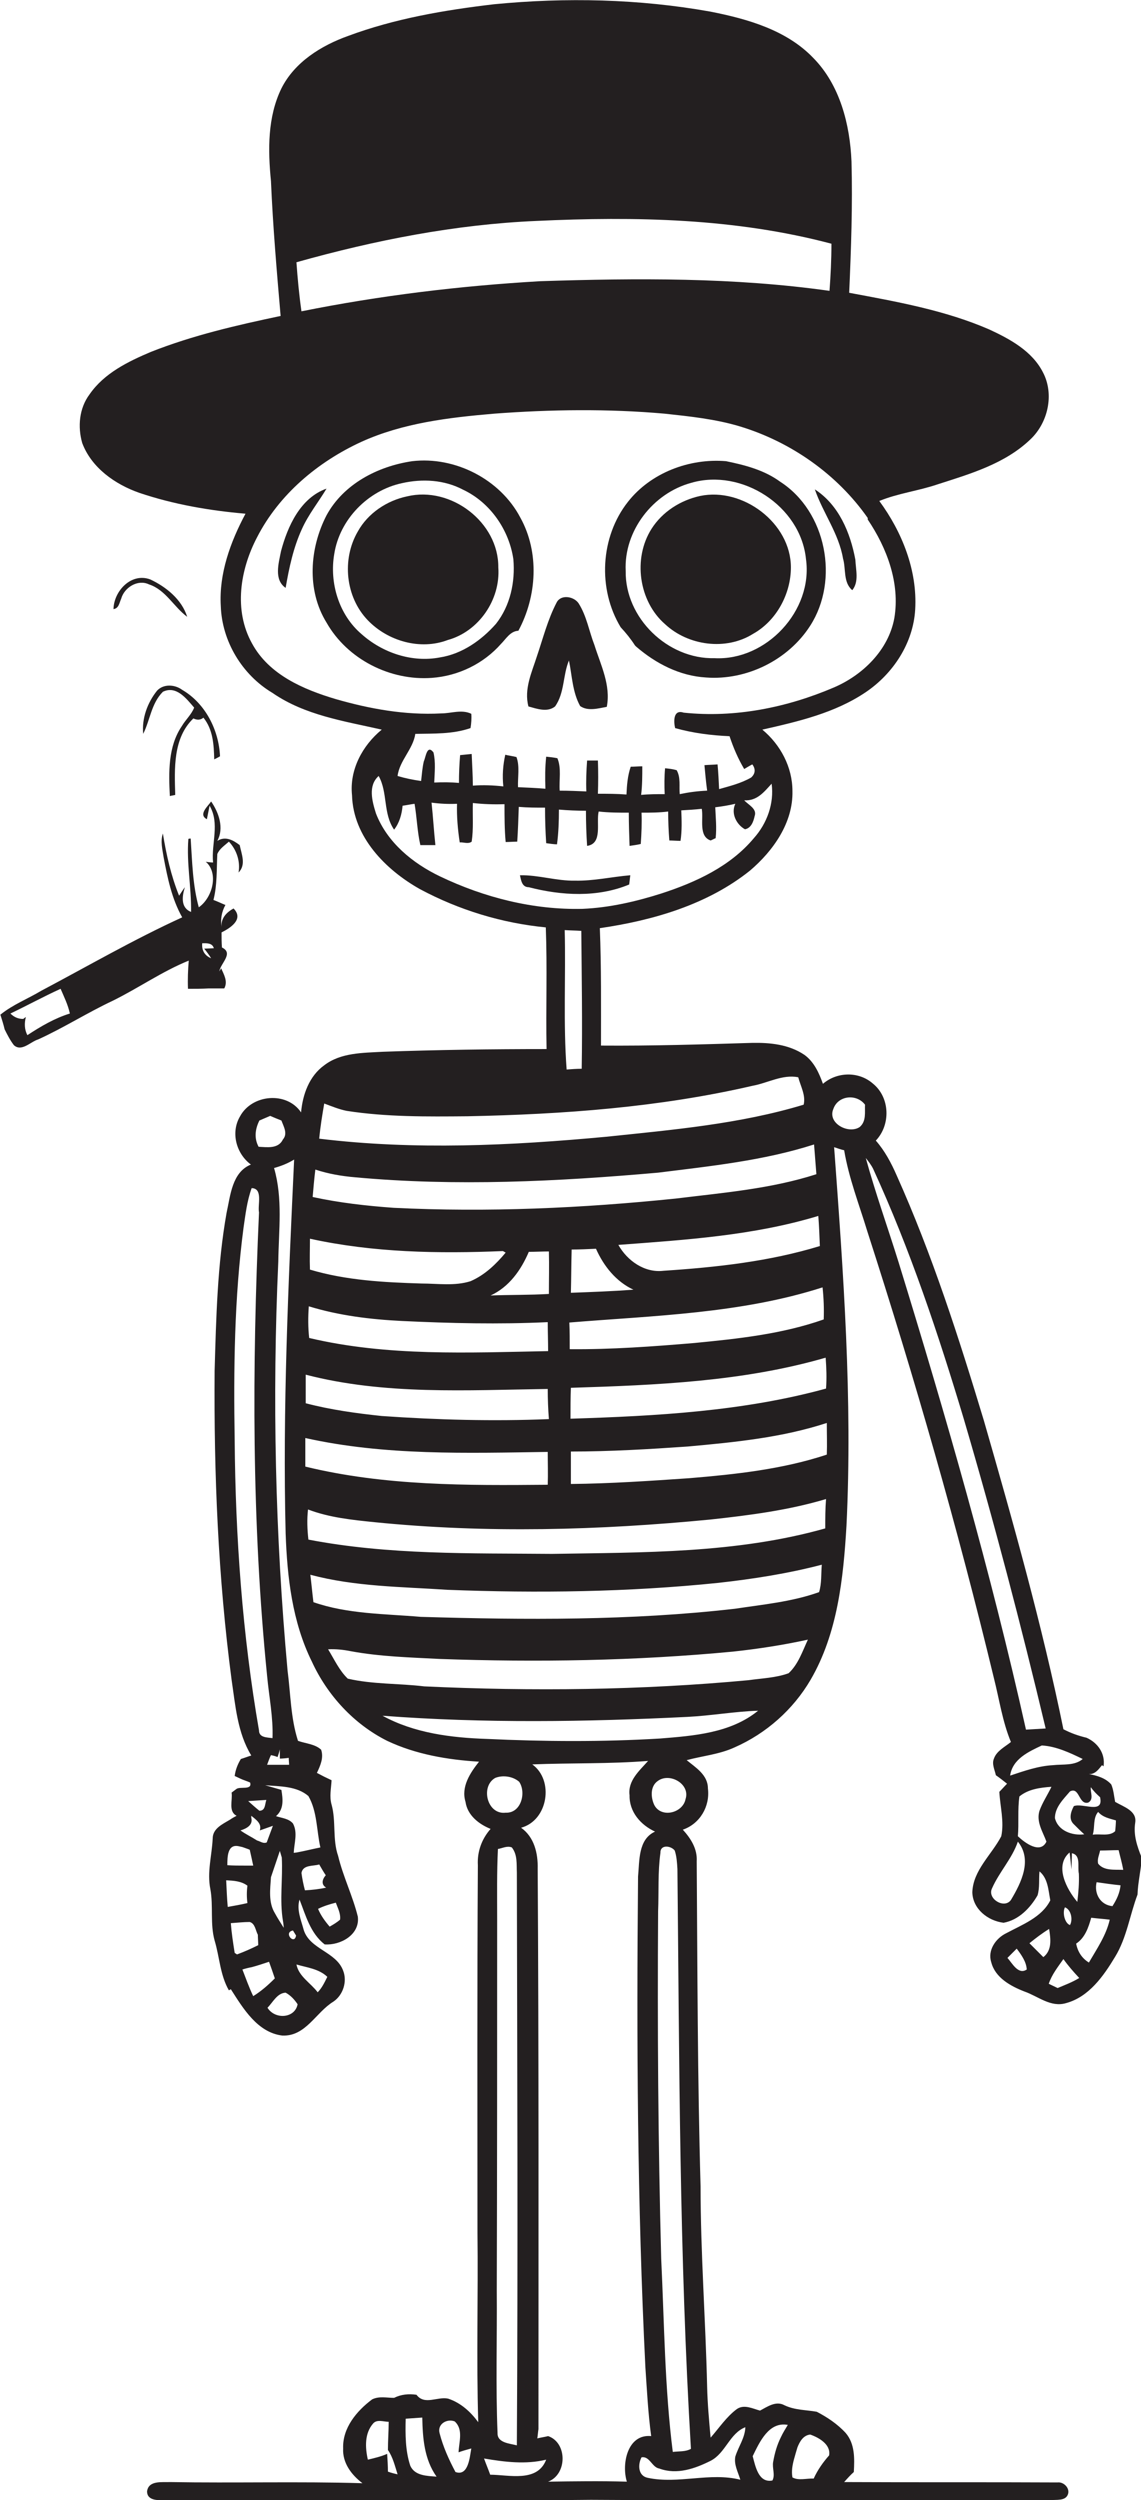
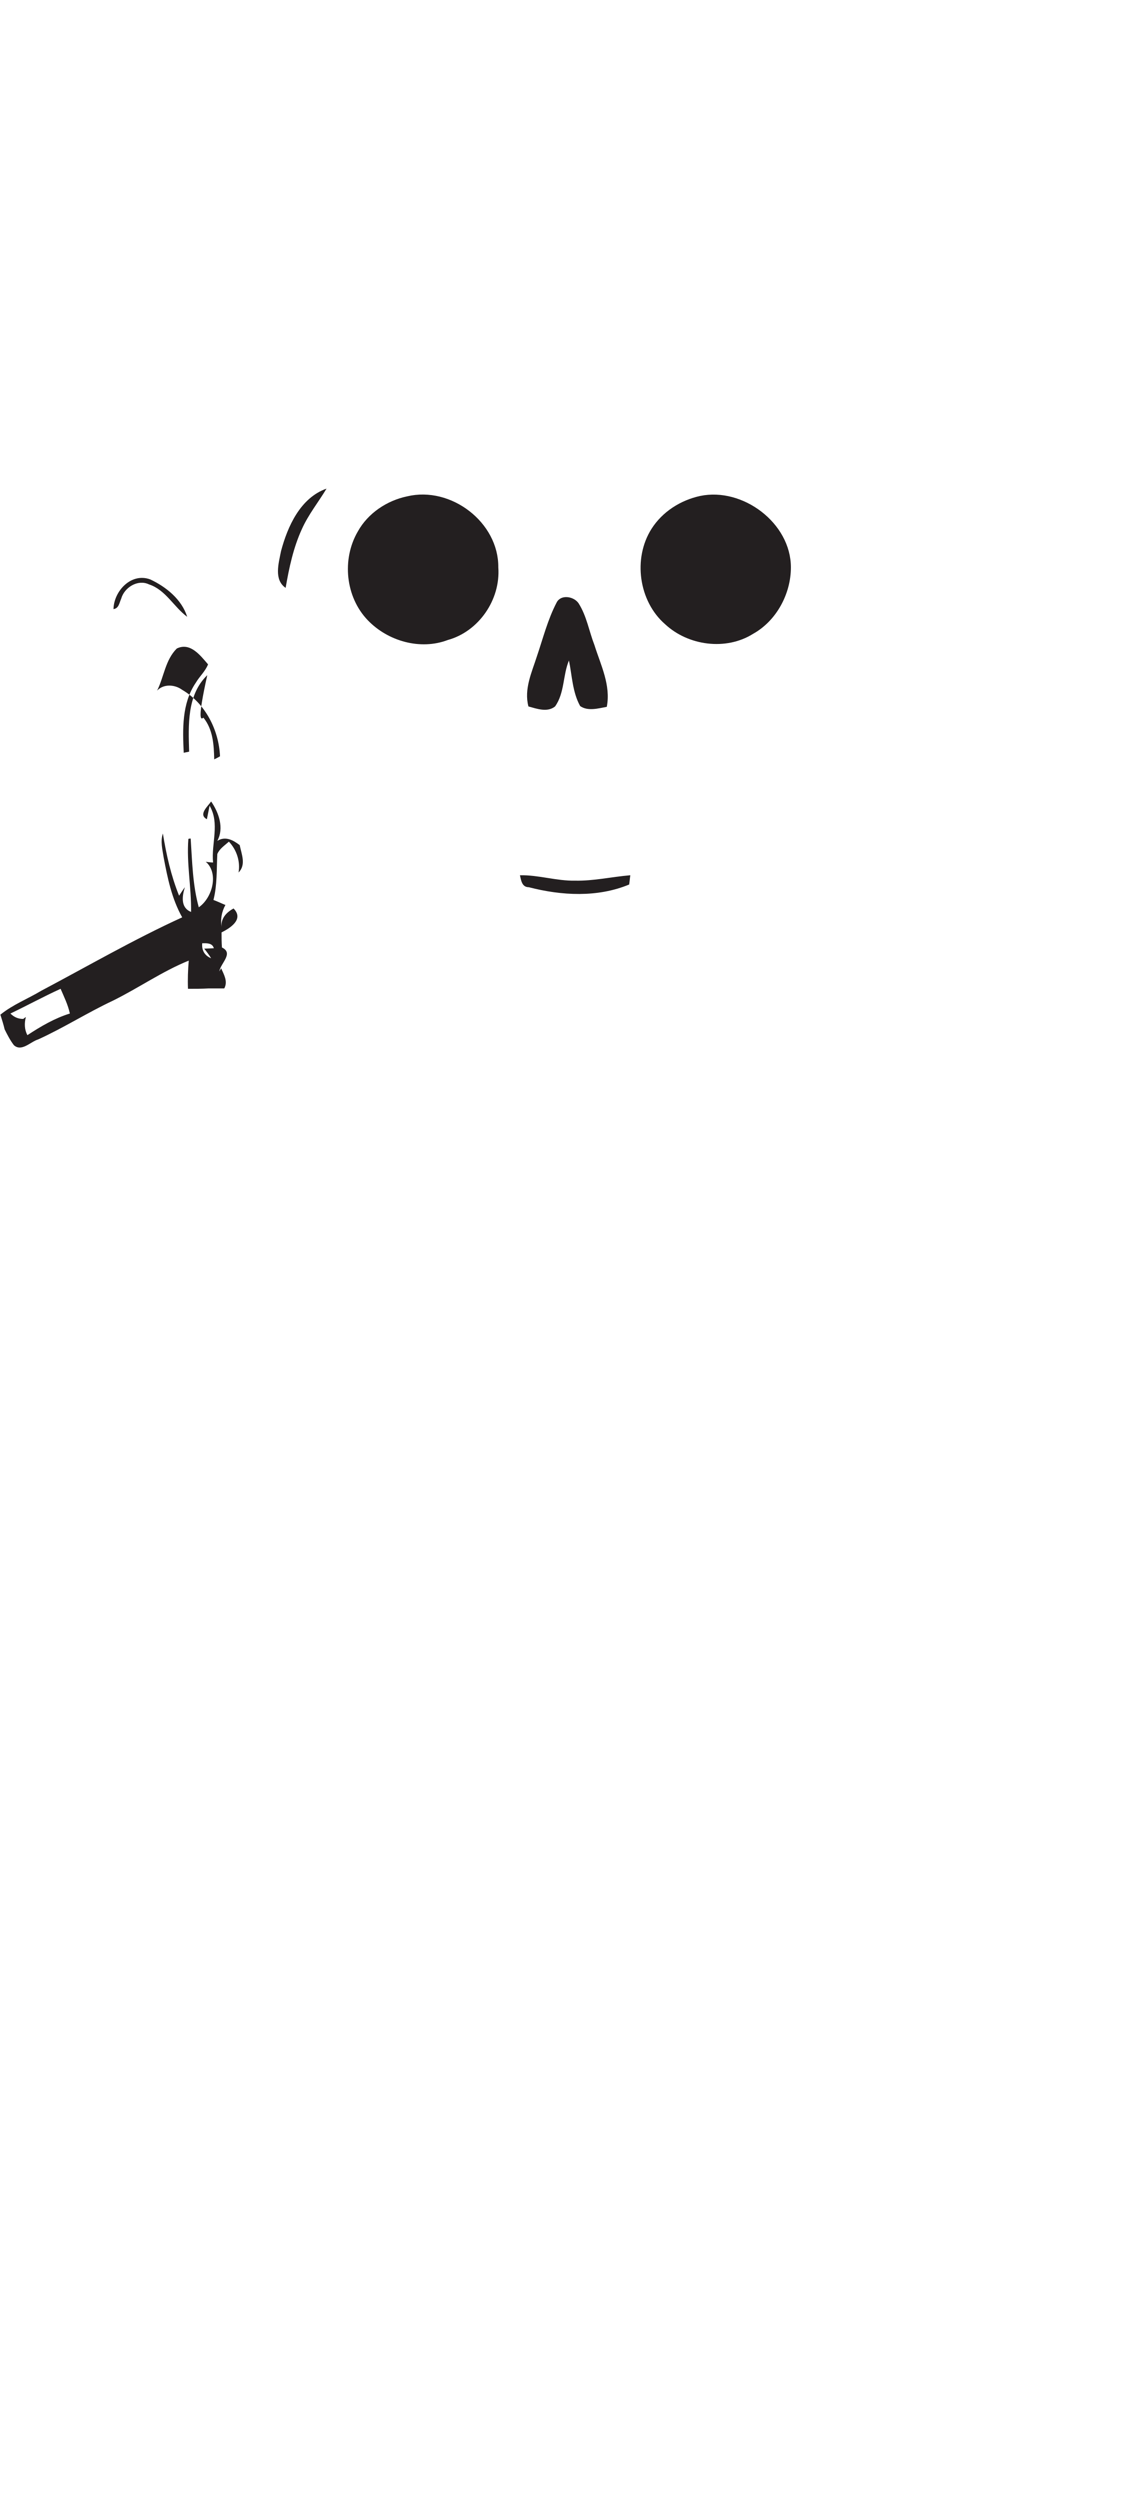
<svg xmlns="http://www.w3.org/2000/svg" version="1.1" id="Layer_1" x="0px" y="0px" viewBox="0 0 295.6 647.3" enable-background="new 0 0 295.6 647.3" xml:space="preserve">
  <g>
-     <path fill="#231F20" d="M294.1,471.9c0.5-3.1-3-4.1-5.2-5.4c-0.3-1.5-0.4-3.1-1-4.5c-1.5-1.7-3.7-2.3-5.8-2.7   c1.6,0.1,2.5-1.2,3.4-2.3l0.4,0.3c0.5-3.3-1.5-6.1-4.4-7.4c-2.1-0.5-4.1-1.2-6-2.2c-5.5-26.9-13-53.5-20.6-79.9   c-6.5-21.5-13.4-43-22.6-63.5c-1.4-3.2-3.1-6.4-5.4-9c3.9-4.1,3.7-11.2-0.8-14.8c-3.7-3.2-9.3-3-12.9,0.1c-1-2.8-2.3-5.7-4.8-7.5   c-4-2.7-8.9-3.2-13.6-3.1c-13,0.4-26.1,0.8-39.1,0.7c0-10.1,0.1-20.3-0.3-30.4c13.8-2,27.9-6.1,38.9-14.9c6-5.1,11.2-12.4,11-20.6   c0-6.2-3.1-12-7.8-15.9c9.3-2.1,18.8-4.3,26.8-9.7c7.1-4.8,12.3-12.7,12.8-21.4c0.6-10.1-3.4-20.1-9.3-28.1   c4.9-2,10.1-2.6,15.1-4.3c8.4-2.7,17.4-5.3,24-11.6c4.6-4.3,6.3-11.7,3.3-17.4c-2.8-5.5-8.5-8.6-13.9-11.1c-11.5-5-24-7.2-36.3-9.5   c0.5-11.3,0.9-22.7,0.6-34c-0.4-9.6-3-19.8-9.9-26.8C203.8,7.8,193.7,4.9,184,3c-18.5-3.3-37.4-3.7-56-1.9   c-12.8,1.5-25.7,3.7-37.8,8.2c-7,2.5-13.9,6.8-17.3,13.6c-3.6,7.4-3.5,15.9-2.7,24c0.5,11.7,1.5,23.3,2.5,34.9   c-11.4,2.4-22.7,5-33.6,9.3c-5.9,2.5-12.1,5.5-15.9,11c-2.7,3.6-3.1,8.4-1.9,12.6c2.4,6.4,8.5,10.7,14.8,12.9   c8.9,3,18.2,4.6,27.5,5.4c-3.9,7.3-6.9,15.5-6.4,23.9c0.3,9.1,5.5,17.8,13.4,22.5c8.4,5.8,18.6,7.3,28.3,9.5   c-5,4.1-8.4,10.4-7.7,17c0.3,10.8,8.7,19.3,17.6,24.3c10.1,5.4,21.2,8.8,32.6,9.9c0.4,10.5,0,21,0.2,31.5   c-14.1,0-28.3,0.2-42.4,0.7c-5.2,0.3-10.9,0.2-15.2,3.5c-3.9,2.8-5.6,7.6-6,12.2c-3.7-5.5-12.7-4.7-15.8,1c-2.5,4.2-1,9.7,2.8,12.5   c-4.9,2-5.3,8-6.3,12.5c-2.4,13.5-2.7,27.2-3.1,40.9c-0.2,26.7,0.9,53.5,4.4,80c1,6.7,1.5,13.7,5.1,19.6c-0.7,0.2-2,0.7-2.7,0.9   c-0.8,1.3-1.4,2.8-1.6,4.4c0.4,0.2,1.1,0.5,1.5,0.7c0.6,0.3,1.9,0.7,2.5,1c0.6,2.1-2.7,0.9-3.6,1.7c-0.3,0.2-0.9,0.7-1.2,0.9   c0.3,2-0.9,4.9,1.3,6c-0.4,0.2-1.3,0.7-1.7,1c-2,1.2-4.5,2.3-4.5,4.9c-0.2,4.4-1.5,8.7-0.6,13.1c0.8,4.4-0.1,9,1.1,13.3   c1.3,4.3,1.4,8.9,3.7,12.9l0.5-0.3c3.2,5,6.9,11.2,13.3,12c6.1,0.3,8.7-6,13.3-8.8c2.5-1.7,3.6-5.2,2.5-8   c-1.8-4.9-8.6-5.5-10.2-10.5c-0.7-2.6-1.9-5.3-1.1-7.9c1.6,4.1,2.8,8.7,6.5,11.6c4.1,0.3,9.2-2.5,8.6-7.2   c-1.3-5.3-3.8-10.3-5.1-15.7c-1.5-4.3-0.5-9-1.7-13.3c-0.6-2.1-0.1-4.2,0-6.3c-1.3-0.6-2.5-1.2-3.8-1.9c0.9-1.9,1.8-3.9,1.1-6   c-1.6-1.5-4.1-1.6-6-2.3c-1.9-5.9-1.9-12.1-2.7-18.2c-3.2-35.2-4-70.6-2.4-105.9c0.1-8.1,1.2-16.3-1.1-24.2   c1.8-0.5,3.6-1.2,5.2-2.2c-1.5,32.3-3,64.5-2.2,96.8c0.4,11.3,1.7,22.9,6.8,33.2c4,8.7,10.9,16.2,19.5,20.5   c7.4,3.5,15.6,4.9,23.8,5.4c-2.3,2.9-4.7,6.5-3.5,10.4c0.5,3.5,3.5,5.8,6.5,7c-2.3,2.6-3.5,5.9-3.3,9.4   c-0.2,31.7-0.1,63.4-0.1,95.1c0.2,16.4-0.3,32.8,0.2,49.1c-2-2.7-4.5-5-7.8-6.1c-2.8-0.6-6.1,1.8-8.2-1c-2-0.3-4-0.1-5.8,0.8   c-1.9,0-3.9-0.5-5.7,0.4c-4,3-7.7,7.4-7.5,12.7c-0.2,3.7,2.1,6.8,5,9c-16.6-0.5-33.2,0-49.8-0.3c-2.1,0.1-5.6-0.5-6,2.4   c0,2.6,3.2,2.3,5,2.3c36.7-0.2,73.4,0.3,110-0.1c39.6,0.3,79.3-0.1,118.9,0.1c1.6-0.2,4.1,0.3,4.7-1.6c0.5-1.6-1.2-3.2-2.7-3   c-18.4-0.1-36.9,0-55.3-0.1c0.8-0.9,1.6-1.8,2.5-2.6c0.2-3.5,0.3-7.3-2.1-10.1c-2.1-2.3-4.8-4.1-7.5-5.5c-2.8-0.5-5.7-0.4-8.4-1.7   c-2.2-1.2-4.4,0.4-6.3,1.4c-1.9-0.5-4.1-1.7-6-0.4c-2.7,2-4.6,4.9-6.8,7.4c-0.4-4.4-0.8-8.8-0.9-13.2c-0.4-17.3-1.7-34.6-1.7-51.9   c-0.8-28-0.8-56.1-1-84.1c0.2-3.2-1.5-5.9-3.6-8.2c4.4-1.5,7.1-6,6.5-10.7c0-3.5-3.2-5.4-5.5-7.3c4.1-1.1,8.5-1.5,12.4-3.3   c8.2-3.6,15.2-9.8,19.7-17.5c7-12,8.5-26.3,9.3-39.9c1.6-32.7-0.8-65.4-3.2-98c0.9,0.3,1.7,0.6,2.6,0.8c1.2,7.2,3.9,14.1,6,21   c12.3,38.1,23.4,76.7,32.8,115.7c1.4,5.5,2.2,11.2,4.4,16.5c-1.6,1.3-3.7,2.3-4.4,4.3c-0.6,1.4,0.2,2.9,0.5,4.3   c1,0.7,1.9,1.4,2.9,2.2c-0.7,0.7-1.3,1.4-2,2.1c0.2,3.8,1.3,7.7,0.5,11.5c-2.5,4.8-7.3,8.8-7.5,14.5c0.1,4.3,4,7.4,8.1,7.9   c3.9-0.7,6.9-3.8,8.8-7.1c0.6-2,0.3-4.1,0.5-6.2c2.2,1.8,2.3,4.9,2.8,7.5c-2.2,4.4-7.3,6.3-11.4,8.5c-2.7,1.3-4.9,4.4-3.9,7.5   c1,4,5,6.2,8.6,7.6c3.5,1.2,6.8,4.2,10.8,3c5.9-1.6,9.7-7,12.7-12c3-4.9,3.8-10.8,5.8-16.1c0.1-3.2,0.9-6.3,1.1-9.5   C294.6,478,293.6,475.1,294.1,471.9z M60.8,372.9c-0.3-18.4-0.1-36.8,2.3-55.1c0.5-3.4,0.9-6.9,2.1-10.2c3,0.1,1.5,4.3,1.9,6.3   c-1.8,40-1.9,80.2,2.1,120c0.5,5.4,1.6,10.7,1.4,16.1c-1.4-0.2-3.5-0.1-3.5-2C62.8,423.2,61,398,60.8,372.9z M69,466   c-0.4,1.1-0.2,2.8-1.8,2.8c-1-0.8-2-1.7-2.9-2.5C65.9,466.2,67.5,466.1,69,466z M65.1,470.6l0-0.5c1.2,1,2.8,2,2.2,3.8   c1.1-0.4,2.3-0.8,3.4-1.2c-0.5,1.4-1.1,2.9-1.6,4.3c-0.9,0.4-1.7-0.3-2.5-0.5c-1.4-0.9-2.9-1.6-4.3-2.6   C63.9,473.4,65.6,472.5,65.1,470.6z M73.3,497.3c0.1,0.5,0.2,1.4,0.2,1.8c-0.8-1.3-1.6-2.5-2.3-3.8c-1.7-2.8-1.2-6.2-1-9.3   c0.8-2.3,1.5-4.5,2.3-6.8c0.1,0.4,0.4,1.3,0.5,1.7C73.3,486.4,72.4,491.9,73.3,497.3z M61.9,478l0.9,0.2c0.5,0.2,1.5,0.5,1.9,0.7   c0.3,1.3,0.6,2.7,0.9,4.1l-2.2,0c-1.5,0-3,0-4.5-0.1C58.9,480.8,58.9,477.3,61.9,478z M59,493.7c-0.2-2.3-0.3-4.6-0.4-6.9   c1.9,0.1,3.9,0.2,5.5,1.4c-0.2,1.5-0.2,3,0,4.5C62.4,493.1,60.7,493.4,59,493.7z M60.8,505.6c-0.4-2.5-0.8-5.1-1-7.7   c1.6-0.1,3.3-0.3,4.9-0.3c1.4,0.4,1.5,2.2,2.1,3.3c0,0.7,0.1,2,0.1,2.7c-1.8,0.9-3.6,1.7-5.5,2.4L60.8,505.6z M65.6,516.8   c-1.1-2.3-1.9-4.6-2.8-6.9c0.6-0.2,1.8-0.5,2.4-0.6c1.5-0.4,3-0.9,4.5-1.4c0.5,1.4,1,2.8,1.5,4.3C69.5,513.9,67.7,515.5,65.6,516.8   z M69.3,519.8c1.4-1.4,2.5-3.8,4.7-3.9c1.3,0.7,2.3,1.8,3.1,3C76.4,522.6,71.2,522.9,69.3,519.8z M75.9,499.8   c0.2,0.3,0.6,1,0.8,1.3C76.3,503.7,73.3,500.3,75.9,499.8z M84.8,511.8c-0.7,1.4-1.4,2.9-2.5,4c-1.8-2.4-4.9-4.1-5.5-7.2   C79.5,509.4,82.6,509.7,84.8,511.8z M87,492.6c0.5,1.4,1.3,2.8,1.1,4.4c-0.8,0.7-1.8,1.3-2.7,1.8c-1.2-1.4-2.3-2.9-3-4.6   C83.8,493.5,85.4,493,87,492.6z M84.5,488.7c-1.8,0.4-3.6,0.6-5.5,0.7c-0.4-1.5-0.7-3-0.9-4.5c0.4-2.2,3.1-1.7,4.6-2.2   c0.4,0.7,1.2,2.1,1.7,2.8C83.5,486.5,83.1,487.9,84.5,488.7z M79.9,465c2.3,4,2.1,8.9,3.1,13.3c-2,0.4-4,0.9-6.1,1.3l-0.8,0.1   c0.1-2.5,1.1-5.2-0.2-7.6c-1.1-1.3-2.9-1.4-4.4-1.9c2.1-1.8,1.8-4.4,1.4-6.8c-1.4-0.4-2.8-0.8-4.2-1.2   C72.5,462.5,76.9,462.4,79.9,465z M71.9,454.9c0.2-0.5,0.5-1.5,0.6-2c0,0.6,0,1.8,0,2.4c0.6,0,1.8-0.1,2.3-0.2   c0,0.5,0.1,1.4,0.1,1.8c-1.9,0-3.8,0-5.7,0c0.3-0.8,0.6-1.7,1-2.5C70.7,454.5,71.5,454.7,71.9,454.9z M73.3,295   c-1.2,2.5-4.1,2-6.3,1.9c-1.2-2.2-0.9-4.6,0.2-6.8c0.9-0.4,1.9-0.8,2.8-1.2c0.9,0.4,1.9,0.8,2.9,1.2   C73.5,291.7,74.6,293.5,73.3,295z M100.5,639.9c0-1.5-0.1-3-0.2-4.6c-1.6,0.7-3.3,1.1-5,1.5c-0.7-3.1-0.9-6.8,1.4-9.4   c1-1.1,2.7-0.4,4-0.4c0,2.4-0.2,4.8-0.2,7.3c1.3,1.9,1.8,4.1,2.5,6.3C102.1,640.4,101.3,640.2,100.5,639.9z M106.3,638.4   c-1.3-3.9-1.3-8.1-1.2-12.2c1.4-0.1,2.8-0.2,4.3-0.3c0.1,5.3,0.5,10.8,3.7,15.3C110.6,641,107.5,641,106.3,638.4z M118,640   c-1.7-3.2-3.2-6.5-4.1-10c-0.7-2.4,1.9-3.9,3.9-3.1c2.3,2.1,1.1,5.3,1,8c1.1-0.4,2.2-0.7,3.3-1C121.7,636,121.4,641.2,118,640z    M289.1,471.3c0,0.7-0.1,2.1-0.2,2.8c-1.5,1.4-3.9,0.6-5.8,0.9c0.6-1.9,0-4.3,1.4-5.9C285.7,470.5,287.4,470.8,289.1,471.3z    M281.9,466.7c1.6-0.8,0.5-2.8,0.7-4c0.7,1,1.5,1.8,2.4,2.6c1,4.5-4.5,1.4-6.8,2.3c-0.8,1.5-1.4,3.4,0,4.7c0.9,0.9,1.8,1.8,2.7,2.6   c-3.1,0.4-6.8-0.9-7.6-4.2c0-2.8,2.2-4.9,3.9-6.9C279.7,462.5,279.4,467.3,281.9,466.7z M277.1,479.6c0.2,1.4,0.3,2.9,0.5,4.4   c0-1.1,0.1-3.2,0.1-4.2c2.4,0.5,1.4,3.5,1.8,5.3c0.1,2.4-0.1,4.8-0.4,7.3C276.3,489.1,273.1,483,277.1,479.6z M277.2,498.4   c-1.4-0.5-2-3.3-1.3-4.6C277.5,494.4,278,497,277.2,498.4z M214,359.5c-21.5,5.9-44,7.1-66.2,7.8c0-2.7,0-5.4,0.1-8   c22.2-0.7,44.6-1.6,66-7.8C214.1,354.1,214.2,356.8,214,359.5z M213.4,341.6c-10.8,3.8-22.2,5-33.5,6.1   c-10.7,0.9-21.5,1.7-32.3,1.6c0-2.3,0-4.6-0.1-6.9c22-1.8,44.4-2.3,65.6-9.1C213.4,336.1,213.5,338.8,213.4,341.6z M148.1,323.5   c2.1,0,4.2-0.1,6.3-0.2c2,4.5,5.2,8.5,9.7,10.6c-5.4,0.4-10.8,0.6-16.2,0.8C148,330.9,148,327.2,148.1,323.5z M212.4,322.6   c-13.1,4-26.8,5.5-40.5,6.4c-4.9,0.6-9.4-2.6-11.7-6.7c17.4-1.3,35-2.4,51.8-7.5C212.2,317.4,212.3,320,212.4,322.6z M139,57.2   c25.6-1.2,51.5-0.7,76.4,5.9c0,4.1-0.2,8.2-0.5,12.2C190.1,71.8,165,72,140,72.8c-20.8,1.2-41.5,3.7-61.9,7.8   c-0.6-4.2-1-8.5-1.3-12.7C97.1,62.2,117.9,58.1,139,57.2z M87,181c-8.4-2.5-17.3-6.3-21.7-14.4c-4.8-8.6-3.1-19.1,1.3-27.5   c5.7-11.1,15.7-19.5,27-24.7c10.8-4.9,22.7-6.3,34.4-7.3c14.7-1.1,29.5-1.3,44.2,0c6.5,0.7,13.2,1.4,19.5,3.3   c13.2,4,25.2,12.4,33.1,23.7l0,0.4c5,7.4,8.4,16.5,6.9,25.5c-1.5,8.3-8.2,14.8-15.7,18c-12.2,5.2-25.6,7.9-38.9,6.5   c-2.7-0.9-2.6,2.3-2.2,4c4.6,1.3,9.4,1.9,14.1,2.1c1,3,2.2,5.8,3.8,8.5c0.5-0.3,1.5-0.9,2.1-1.2c0.9,1.2,0.8,2.4-0.3,3.4   c-2.6,1.5-5.5,2.2-8.3,3c-0.1-2.1-0.2-4.3-0.4-6.4c-1.2,0.1-2.3,0.1-3.4,0.2c0.2,2.2,0.4,4.4,0.7,6.6c-2.4,0.1-4.7,0.4-7.1,0.9   c-0.2-2,0.3-4.3-0.8-6.2c-1-0.3-2-0.4-3-0.5c-0.2,2.2-0.2,4.5-0.1,6.7c-2,0-4.1,0-6.1,0.2c0.3-2.5,0.3-4.9,0.3-7.4   c-1,0-2,0.1-3,0.1c-0.8,2.3-1,4.8-1.1,7.2c-2.5-0.2-4.9-0.2-7.4-0.2c0.1-2.9,0.1-5.7,0-8.6c-0.7,0-2.1,0-2.8,0   c-0.2,2.7-0.3,5.3-0.2,8c-2.3-0.1-4.6-0.2-6.9-0.2c-0.2-2.8,0.5-5.8-0.6-8.4c-1-0.2-1.9-0.3-2.9-0.4c-0.3,2.8-0.3,5.5-0.2,8.3   c-2.4-0.2-4.8-0.3-7.1-0.4c-0.1-2.6,0.5-5.4-0.4-7.8c-0.7-0.2-2.2-0.4-2.9-0.6c-0.6,2.7-0.8,5.4-0.5,8.2c-2.6-0.3-5.3-0.4-7.9-0.2   c0-2.7-0.2-5.5-0.3-8.2c-1,0.1-2,0.2-3,0.3c-0.2,2.4-0.3,4.8-0.3,7.2c-2.1-0.2-4.3-0.2-6.4-0.1c0.1-2.6,0.4-5.3-0.2-7.8   c-1.7-2.2-2,1.3-2.5,2.3c-0.4,1.7-0.5,3.4-0.7,5.1c-2.1-0.3-4.1-0.7-6.1-1.3c0.5-4,4-6.9,4.6-10.9c4.8-0.1,9.7,0.1,14.3-1.5   c0.2-1.2,0.3-2.5,0.2-3.7c-2.5-1.2-5.2-0.1-7.8-0.1C104.9,185.2,95.7,183.5,87,181z M114,226.9c-7.1-3.4-13.7-8.8-16.6-16.3   c-1-3.2-2.1-7.2,0.7-9.7c2.4,4.3,1.1,9.7,4,13.9c1.4-1.8,2-4,2.2-6.2c0.8-0.1,2.3-0.4,3.1-0.5c0.6,3.5,0.7,7.2,1.5,10.7   c1.3,0,2.6,0,3.9,0c-0.4-3.7-0.6-7.3-1-11c2.2,0.3,4.4,0.4,6.6,0.3c-0.1,3.3,0.2,6.7,0.7,10c1-0.1,2.2,0.5,3.1-0.2   c0.5-3.3,0.2-6.7,0.3-10c2.7,0.3,5.4,0.4,8.2,0.3c0,3.3,0,6.5,0.3,9.8c0.8,0,2.2-0.1,3-0.1c0.2-3,0.3-6,0.4-9   c2.3,0.2,4.5,0.2,6.8,0.2c0,3.1,0.1,6.1,0.3,9.2c0.7,0.1,2.1,0.3,2.8,0.3c0.4-3,0.5-6,0.5-9c2.3,0.2,4.6,0.3,7,0.3   c0,3,0.1,6.1,0.3,9.1c4.1-0.6,2.3-6,3-8.9c2.6,0.3,5.2,0.3,7.8,0.3c0,2.9,0.1,5.7,0.2,8.6c0.7-0.1,2.2-0.3,2.9-0.5   c0.2-2.7,0.3-5.4,0.2-8.1c2.3,0,4.6,0,6.9-0.3c0,2.5,0.1,5,0.3,7.5c0.7,0,2.2,0.1,2.9,0.1c0.4-2.6,0.3-5.3,0.2-7.9   c1.8-0.1,3.5-0.2,5.3-0.4c0.5,2.6-0.9,7.1,2.3,8.2c0.3-0.1,1-0.5,1.3-0.6c0.3-2.7,0-5.4-0.1-8c1.7-0.2,3.5-0.5,5.2-0.9   c-1.2,2.5,0.3,5.4,2.5,6.6c1.6-0.3,2.2-2,2.5-3.4c0.7-1.9-1.6-2.9-2.7-4.1c3.3,0.2,5.1-2.1,7.1-4.3c0.7,5.1-1.2,10.3-4.6,14.1   c-6.1,7.3-15,11.4-23.9,14.3c-6.6,2.1-13.5,3.7-20.5,4C138.2,235.6,125.5,232.4,114,226.9z M146.3,240.8c1.4,0.1,2.8,0.1,4.3,0.2   c0.1,11.9,0.3,23.8,0.1,35.7c-1.3,0-2.6,0.1-3.9,0.2C145.9,264.9,146.6,252.9,146.3,240.8z M84,285.7c1.9,0.7,3.8,1.5,5.8,1.9   c10.3,1.6,20.8,1.5,31.3,1.4c24.8-0.5,49.7-2.3,73.9-7.9c3.9-0.7,7.7-3,11.8-2.2c0.6,2.3,2,4.7,1.4,7.1c-16.5,5-33.9,6.5-51.1,8.3   c-24.7,2.3-49.7,3.5-74.4,0.5C83,291.6,83.5,288.6,84,285.7z M81.7,302.8c3.3,1.1,6.8,1.7,10.3,2c26.1,2.4,52.4,1.1,78.5-1.2   c13.6-1.7,27.3-3.1,40.4-7.3c0.2,2.5,0.4,5.1,0.6,7.7c-11.8,3.8-24.2,4.8-36.4,6.3c-24.3,2.5-48.7,3.6-73.1,2.4   c-7-0.5-14.1-1.3-21-2.8C81.2,307.6,81.4,305.2,81.7,302.8z M142.2,335c-5,0.3-10.1,0.2-15.1,0.4c4.8-2.2,7.9-6.6,9.9-11.3   c1.7,0,3.4-0.1,5.2-0.1C142.3,327.7,142.2,331.3,142.2,335z M80.3,320.7c16.4,3.6,33.3,3.9,50,3.2c0.2,0.1,0.5,0.3,0.7,0.4   c-2.5,3-5.4,5.8-9.1,7.4c-4.1,1.3-8.5,0.6-12.7,0.6c-9.7-0.3-19.5-0.8-28.9-3.6C80.2,325.9,80.3,323.3,80.3,320.7z M80,338.2   c7.8,2.4,16,3.4,24.1,3.8c12.6,0.6,25.2,0.9,37.8,0.3c0,2.5,0.1,5,0.1,7.5c-20.6,0.4-41.6,1.4-61.9-3.4   C79.8,343.7,79.8,341,80,338.2z M79.2,355.9c20.4,5.3,41.8,4,62.7,3.7c0,2.6,0.1,5.2,0.3,7.8c-14.4,0.6-28.9,0.2-43.3-0.8   c-6.6-0.7-13.2-1.6-19.7-3.3C79.2,360.9,79.2,358.4,79.2,355.9z M79.1,372.3c20.6,4.6,41.9,3.9,62.8,3.6c0,2.8,0.1,5.7,0,8.5   c-21,0.2-42.3,0.3-62.8-4.7C79.1,377.3,79.1,374.8,79.1,372.3z M128.3,460.3c2-0.8,4.6-0.4,6.2,1c1.9,2.8,0.5,8.2-3.5,8   C126.2,469.9,124.4,462.5,128.3,460.3z M128.7,593c0.1-32,0.1-64,0.1-96.1c0-6.1-0.1-12.1,0.2-18.2c1.2-0.2,2.4-0.9,3.6-0.4   c1.5,1.9,1.2,4.3,1.3,6.5c0.1,49.4,0.3,98.9,0,148.3c-1.8-0.5-5.1-0.6-5-3.2C128.4,617.7,128.8,605.3,128.7,593z M127,640.7   c-0.5-1.4-1.1-2.8-1.6-4.2c5.3,0.9,10.8,1.6,16.1,0.3C139.2,642.8,131.8,640.7,127,640.7z M162.4,642.5c-6.8-0.2-13.6-0.1-20.4,0   c5-1.9,5-10.1,0-11.8c-0.7,0.2-2.1,0.4-2.8,0.6c0.1-0.6,0.2-1.8,0.3-2.4c0-48.4,0.1-96.7-0.2-145.1c0.1-4-0.9-8.2-4.3-10.6   c7-1.9,8.6-12.3,2.9-16.4c10-0.4,20-0.1,30-0.9c-2.2,2.5-5.3,5.1-4.8,8.9c-0.1,4.3,2.9,7.7,6.6,9.4c-4.4,2-4,7.5-4.4,11.6   c-0.4,42.4-0.2,84.8,1.9,127.1c0.4,5.9,0.7,11.9,1.5,17.8C162.5,630.1,161,638,162.4,642.5z M205.7,636.7c0.3-1.1,0.6-2.1,0.9-3.1   c0.6-1.5,1.5-3.1,3.3-3.3c2.3,0.8,5.4,2.6,4.9,5.4c-1.6,1.8-3,3.8-4,6c-1.8-0.1-3.9,0.6-5.5-0.3C205,639.8,205.3,638.2,205.7,636.7   z M204.1,627.8c-0.6,1-1.3,2.1-1.8,3.2c-1,2-1.6,4.1-2,6.4c-0.3,1.5,0.6,3.4-0.2,4.8c-3.6,0.7-4.4-3.7-5.1-6.3   C196.8,632.2,199.2,626.9,204.1,627.8z M184.1,637.1c3.9-2,4.9-7.1,9-8.7c-0.1,2.8-1.8,5-2.6,7.6c-0.4,2.1,0.7,4,1.3,6   c-7.9-2-16,1.2-24-0.5c-2.5-0.5-2.6-3.4-1.6-5.3c2.1-0.4,2.7,2.6,4.6,2.9C175.4,640.8,180.1,639.1,184.1,637.1z M179,634   c-1.4,0.8-3.2,0.6-4.7,0.8c-2.1-16.6-2.2-33.3-3-50c-0.8-30-1-60-0.8-90c0.2-5-0.1-10.1,0.6-15.1c-0.1-2.2,2.7-1.9,3.7-0.6   c0.5,1.5,0.6,3.1,0.7,4.8C176,533.9,176,584.1,179,634z M177.6,465.8c-0.7,3.6-6.3,5-8.1,1.5c-0.9-1.9-1.1-4.8,0.9-6.2   C173.5,458.8,178.9,461.9,177.6,465.8z M171,450.1c-15,0.9-30,0.8-44.9,0.1c-9.2-0.3-18.8-1.5-27-6c26.3,2,52.7,1.6,79,0.3   c6.1-0.3,12.2-1.4,18.3-1.6C189.3,448.7,179.7,449.4,171,450.1z M204.3,433.2c-3.3,1.2-6.9,1.3-10.4,1.8c-27.9,2.6-56,2.9-84,1.6   c-6.6-0.8-13.3-0.5-19.8-2c-2.2-2.1-3.5-5-5.1-7.6c2-0.1,3.9,0.1,5.9,0.5c7.6,1.4,15.3,1.6,23,2c25.3,0.9,50.7,0.5,76-1.9   c6.5-0.7,13-1.7,19.4-3.1C207.9,427.5,206.8,430.9,204.3,433.2z M212.2,412.2c-7,2.5-14.5,3.2-21.8,4.3c-27,3.1-54.3,2.9-81.4,2.1   c-9.3-0.8-18.9-0.7-27.8-3.8c-0.3-2.4-0.5-4.7-0.8-7.1c11.6,3.1,23.6,3.1,35.5,3.9c23.4,0.9,46.9,0.6,70.2-1.8c9-1,18-2.4,26.8-4.7   C212.7,407.5,212.9,409.9,212.2,412.2z M213.8,395.7c-23,6.5-47.2,6.2-70.8,6.6c-21.1-0.2-42.3,0.3-63.1-3.7   c-0.3-2.6-0.4-5.2-0.1-7.8c5.5,2.1,11.4,2.7,17.3,3.3c28.9,2.9,58.1,2.1,87-0.7c10.1-1.1,20.2-2.4,29.9-5.3   C213.8,390.6,213.8,393.1,213.8,395.7z M214.2,376.6c-11.5,3.8-23.6,5.1-35.6,6.1c-10.2,0.7-20.5,1.4-30.7,1.5c0-2.8,0-5.6,0-8.4   c10.1,0,20.2-0.6,30.3-1.3c12.1-1.1,24.4-2.3,36-6.1C214.2,371.2,214.3,373.9,214.2,376.6z M222.7,291.8c-2.9,1.9-8.4-1-6.8-4.7   c1.2-3.5,6-4,8.2-1.1C224,287.9,224.5,290.3,222.7,291.8z M232.8,326.8c-2.8-9-6-17.9-8.5-27c0.7,0.9,1.4,1.8,1.9,2.8   c9.6,20.9,16.9,42.8,23.5,64.8c7.8,26.5,14.8,53.2,21.2,80.1c-1.7,0.1-3.4,0.2-5.1,0.3C256.7,407,245.1,366.7,232.8,326.8z    M269.9,451.9c3.7,0.2,7.3,1.9,10.6,3.5c-2.1,1.8-5.1,1.3-7.7,1.6c-3.8,0.2-7.5,1.5-11.1,2.7C262.3,455.4,266.5,453.5,269.9,451.9z    M261.9,491.9c-1.7,2.4-6.2-0.3-4.9-3c1.9-4.3,5.2-7.7,6.7-12.1C267.5,481.5,264.6,487.4,261.9,491.9z M271.1,476.8   c-1.6,3.3-5.6,0.3-7.4-1.4c0.3-3.4-0.1-6.9,0.4-10.3c2.3-1.9,5.4-2.3,8.3-2.5c-1,2.1-2.3,4-3.1,6.2   C268.4,471.7,270.2,474.3,271.1,476.8z M261,506.9c0.8-0.8,1.6-1.6,2.4-2.4c1.2,1.6,2.5,3.4,2.6,5.4   C263.8,511.4,262.2,508.2,261,506.9z M270.3,506.7c-1.2-1.2-2.4-2.4-3.6-3.6c1.6-1.3,3.3-2.6,5.1-3.7   C272.2,502,272.6,504.9,270.3,506.7z M274,514.7c-0.6-0.3-1.7-0.8-2.3-1.1c0.8-2.4,2.4-4.4,3.8-6.4c1.2,1.7,2.6,3.3,4.1,4.9   C277.8,513.2,275.9,513.9,274,514.7z M282.1,508.1c-1.8-1.1-2.9-2.8-3.3-4.9c2.3-1.5,3.2-4.2,3.9-6.7c1.6,0.2,3.2,0.3,4.8,0.5   C286.6,501,284.2,504.5,282.1,508.1z M288.2,493.5c-3.1-0.3-4.8-3.2-4.1-6.2c2.1,0.3,4.1,0.6,6.2,0.8   C290.1,490.1,289.3,491.8,288.2,493.5z M284.5,482.5c-0.3-1.2,0.3-2.3,0.5-3.4c1.6,0,3.2-0.1,4.8-0.1c0.4,1.7,0.9,3.4,1.2,5.1   C288.7,484,286,484.4,284.5,482.5z" />
-     <path fill="#231F20" d="M129.8,166.7c1.3-1.3,2.4-3.3,4.5-3.4c4.8-8.9,5.5-20.3,0.5-29.3c-5.2-9.9-16.9-15.9-28-14.6   c-8.9,1.3-17.8,5.9-22.2,14c-4.4,8.5-5.2,19.4,0,27.8c5.4,9.5,16.5,15.1,27.3,14.3C118.8,175,125.3,171.8,129.8,166.7z M93.7,164.2   c-5.9-5-8.4-13.3-7.1-20.8c1.4-8.9,8.7-16.4,17.5-18.3c5.3-1.2,11-0.9,15.9,1.7c7,3.3,11.9,10.4,13,18c0.5,5.9-0.8,12-4.5,16.7   c-3.8,4.3-8.8,7.8-14.5,8.7C106.7,171.6,99.1,169,93.7,164.2z" />
-     <path fill="#231F20" d="M164.5,167.1c0.1,0.1,0.2,0.2,0.3,0.3c5.1,4.4,11.3,7.6,18.1,8c10.5,0.8,21.3-4.5,27-13.4   c7.6-11.8,4.2-29.6-7.8-37.3c-4.1-3-9.1-4.3-14-5.3c-9.5-0.8-19.5,3-25.4,10.5c-7.2,9.1-7.9,22.6-1.9,32.5   C162.2,163.9,163.4,165.4,164.5,167.1z M179.1,125c13.1-3.8,28.3,6,29.7,19.7c1.9,13.4-10.3,26.4-23.7,25.7   c-12.1,0.3-23.2-10.4-23-22.6C161.6,137.5,169.1,127.7,179.1,125z" />
    <path fill="#231F20" d="M72.8,142.7c-0.6,3.1-1.9,7.4,1.2,9.5c0.9-5.2,2-10.4,4.2-15.2c1.7-3.8,4.3-7,6.4-10.5   C77.8,128.9,74.5,136.3,72.8,142.7z" />
-     <path fill="#231F20" d="M220.8,152.8c1.8-2.2,0.9-5.3,0.8-7.9c-1.3-7-4.3-14.2-10.5-18.2c2.1,6.1,6.2,11.4,7.3,17.9   C219.2,147.3,218.4,150.8,220.8,152.8z" />
    <path fill="#231F20" d="M129.1,146.9c0.1-11.7-12.3-21.1-23.6-18.4c-5.3,1.1-10.2,4.4-12.8,9.1c-4.2,7.2-3.2,17,2.6,23   c5.2,5.4,13.6,7.8,20.7,5.1C124,163.5,129.7,155.3,129.1,146.9z" />
    <path fill="#231F20" d="M172.3,161.6c6,5.6,15.8,6.9,22.8,2.5c6.1-3.4,9.8-10.4,9.8-17.2c0-11.5-12.5-20.8-23.5-18.5   c-5.1,1.1-9.8,4.1-12.6,8.5C163.9,144.6,165.5,155.7,172.3,161.6z" />
    <path fill="#231F20" d="M38.9,150c-4.9-1.8-9.4,3-9.5,7.7c1.4-0.2,1.5-1.6,2-2.7c0.8-2.9,4.3-5.1,7.2-3.7c4.3,1.4,6.4,5.8,9.9,8.4   C47.1,155.2,43,151.9,38.9,150z" />
    <path fill="#231F20" d="M136.9,182.9c2.2,0.6,4.9,1.6,6.9,0c2.5-3.5,2-8.1,3.6-11.9c0.8,3.9,0.9,8.2,2.9,11.8   c2,1.4,4.7,0.6,6.9,0.2c1.1-5.6-1.6-10.9-3.2-16c-1.4-3.6-2-7.5-4.1-10.8c-1.2-1.8-4.6-2.4-5.7-0.2c-2.3,4.4-3.5,9.2-5.1,13.9   C137.8,174,135.7,178.4,136.9,182.9z" />
-     <path fill="#231F20" d="M52.7,185.8c2.5,3.1,2.7,7,2.8,10.8c0.4-0.2,1.2-0.6,1.5-0.8c-0.3-6.8-3.8-13.7-9.8-17.2   c-1.9-1.4-4.8-1.6-6.5,0.2c-2.5,3.1-4,7.2-3.6,11.2c1.8-3.6,2.1-7.9,5.1-10.9c3.5-1.7,6.1,1.8,8.1,4.1c-0.7,1.8-2.2,3.1-3.2,4.8   c-3.6,5.3-3.4,12-3.1,18.1c0.3-0.1,1.1-0.2,1.4-0.3c-0.2-6.8-0.6-14.7,4.7-19.8C51.1,186.5,52,186.4,52.7,185.8z" />
+     <path fill="#231F20" d="M52.7,185.8c2.5,3.1,2.7,7,2.8,10.8c0.4-0.2,1.2-0.6,1.5-0.8c-0.3-6.8-3.8-13.7-9.8-17.2   c-1.9-1.4-4.8-1.6-6.5,0.2c1.8-3.6,2.1-7.9,5.1-10.9c3.5-1.7,6.1,1.8,8.1,4.1c-0.7,1.8-2.2,3.1-3.2,4.8   c-3.6,5.3-3.4,12-3.1,18.1c0.3-0.1,1.1-0.2,1.4-0.3c-0.2-6.8-0.6-14.7,4.7-19.8C51.1,186.5,52,186.4,52.7,185.8z" />
    <path fill="#231F20" d="M48.7,256c1.8,0,3.6,0,5.4-0.1c1.3,0,2.7,0,4,0c1-1.8-0.1-3.6-0.8-5.2l-0.5,0.8c0.4-2.2,3.8-4.7,0.7-6.2   c-0.1-1.3-0.1-2.6-0.1-3.9c2.2-1.1,5.9-3.4,3.1-6.2c-1.8,1-3.3,2.5-3.1,4.8c-0.3-2,0-3.9,1-5.7c-1-0.4-2-0.9-3.1-1.3   c1-3.9,0.8-7.9,1-11.9c0.6-1.4,1.9-2.2,3-3.2c2,2.1,3,5.1,2.5,8c2-2,0.8-4.7,0.3-7.1c-1.7-1.3-3.7-2.4-5.8-1.1   c1.8-3.3,0.4-7.3-1.6-10.2c-0.9,1.3-3.4,3.4-1.1,4.6c0.2-0.9,0.5-2.6,0.7-3.5c2.7,4.6,0.4,9.8,0.9,14.7c-0.5,0-1.4-0.1-1.9-0.2   c3.4,2.9,1.8,9.3-1.8,11.8c-1.6-5.8-1.7-11.8-2.1-17.8c-0.1,0-0.4,0-0.6,0.1c-0.5,6.3,0.8,12.5,0.7,18.9c-2.8-1.1-2.3-4.2-1.6-6.4   c-0.4,0.5-1.1,1.6-1.5,2.2c-2.1-5.2-3.3-10.6-4.2-16.1c-0.7,2-0.1,4.2,0.2,6.2c1,5.3,2.1,10.7,4.8,15.5   c-12.5,5.7-24.4,12.6-36.5,19c-3.5,2.1-7.4,3.6-10.6,6.2c0.4,1.3,0.8,2.5,1.1,3.8c0.7,1.4,1.4,2.8,2.4,4.1c2,1.8,4.3-0.9,6.3-1.5   c6.6-3,12.7-6.9,19.3-10c6.7-3.3,12.8-7.6,19.7-10.4C48.7,251.1,48.6,253.5,48.7,256z M52.4,244.2c1.2,0,2.6-0.1,3,1.3l-2.5,0.1   c0.5,0.6,1.4,1.8,1.8,2.5C53,247.4,52.2,246,52.4,244.2z M7.1,268c-0.8-1.5-0.8-3.1-0.4-4.7c-0.2,0.1-0.5,0.4-0.7,0.5   c-1.2,0-2.3-0.4-3.3-1.4c4.4-2.1,8.6-4.4,13-6.4c0.9,2.1,1.9,4.1,2.4,6.4C14.2,263.6,10.6,265.7,7.1,268z" />
    <path fill="#231F20" d="M163.3,226.6c-4.8,0.4-9.5,1.5-14.3,1.4c-4.8,0.1-9.5-1.5-14.3-1.4c0.3,1.3,0.5,3.1,2.3,3.1   c8.5,2.2,17.8,2.7,26-0.7C163.1,228.4,163.2,227.2,163.3,226.6z" />
  </g>
</svg>